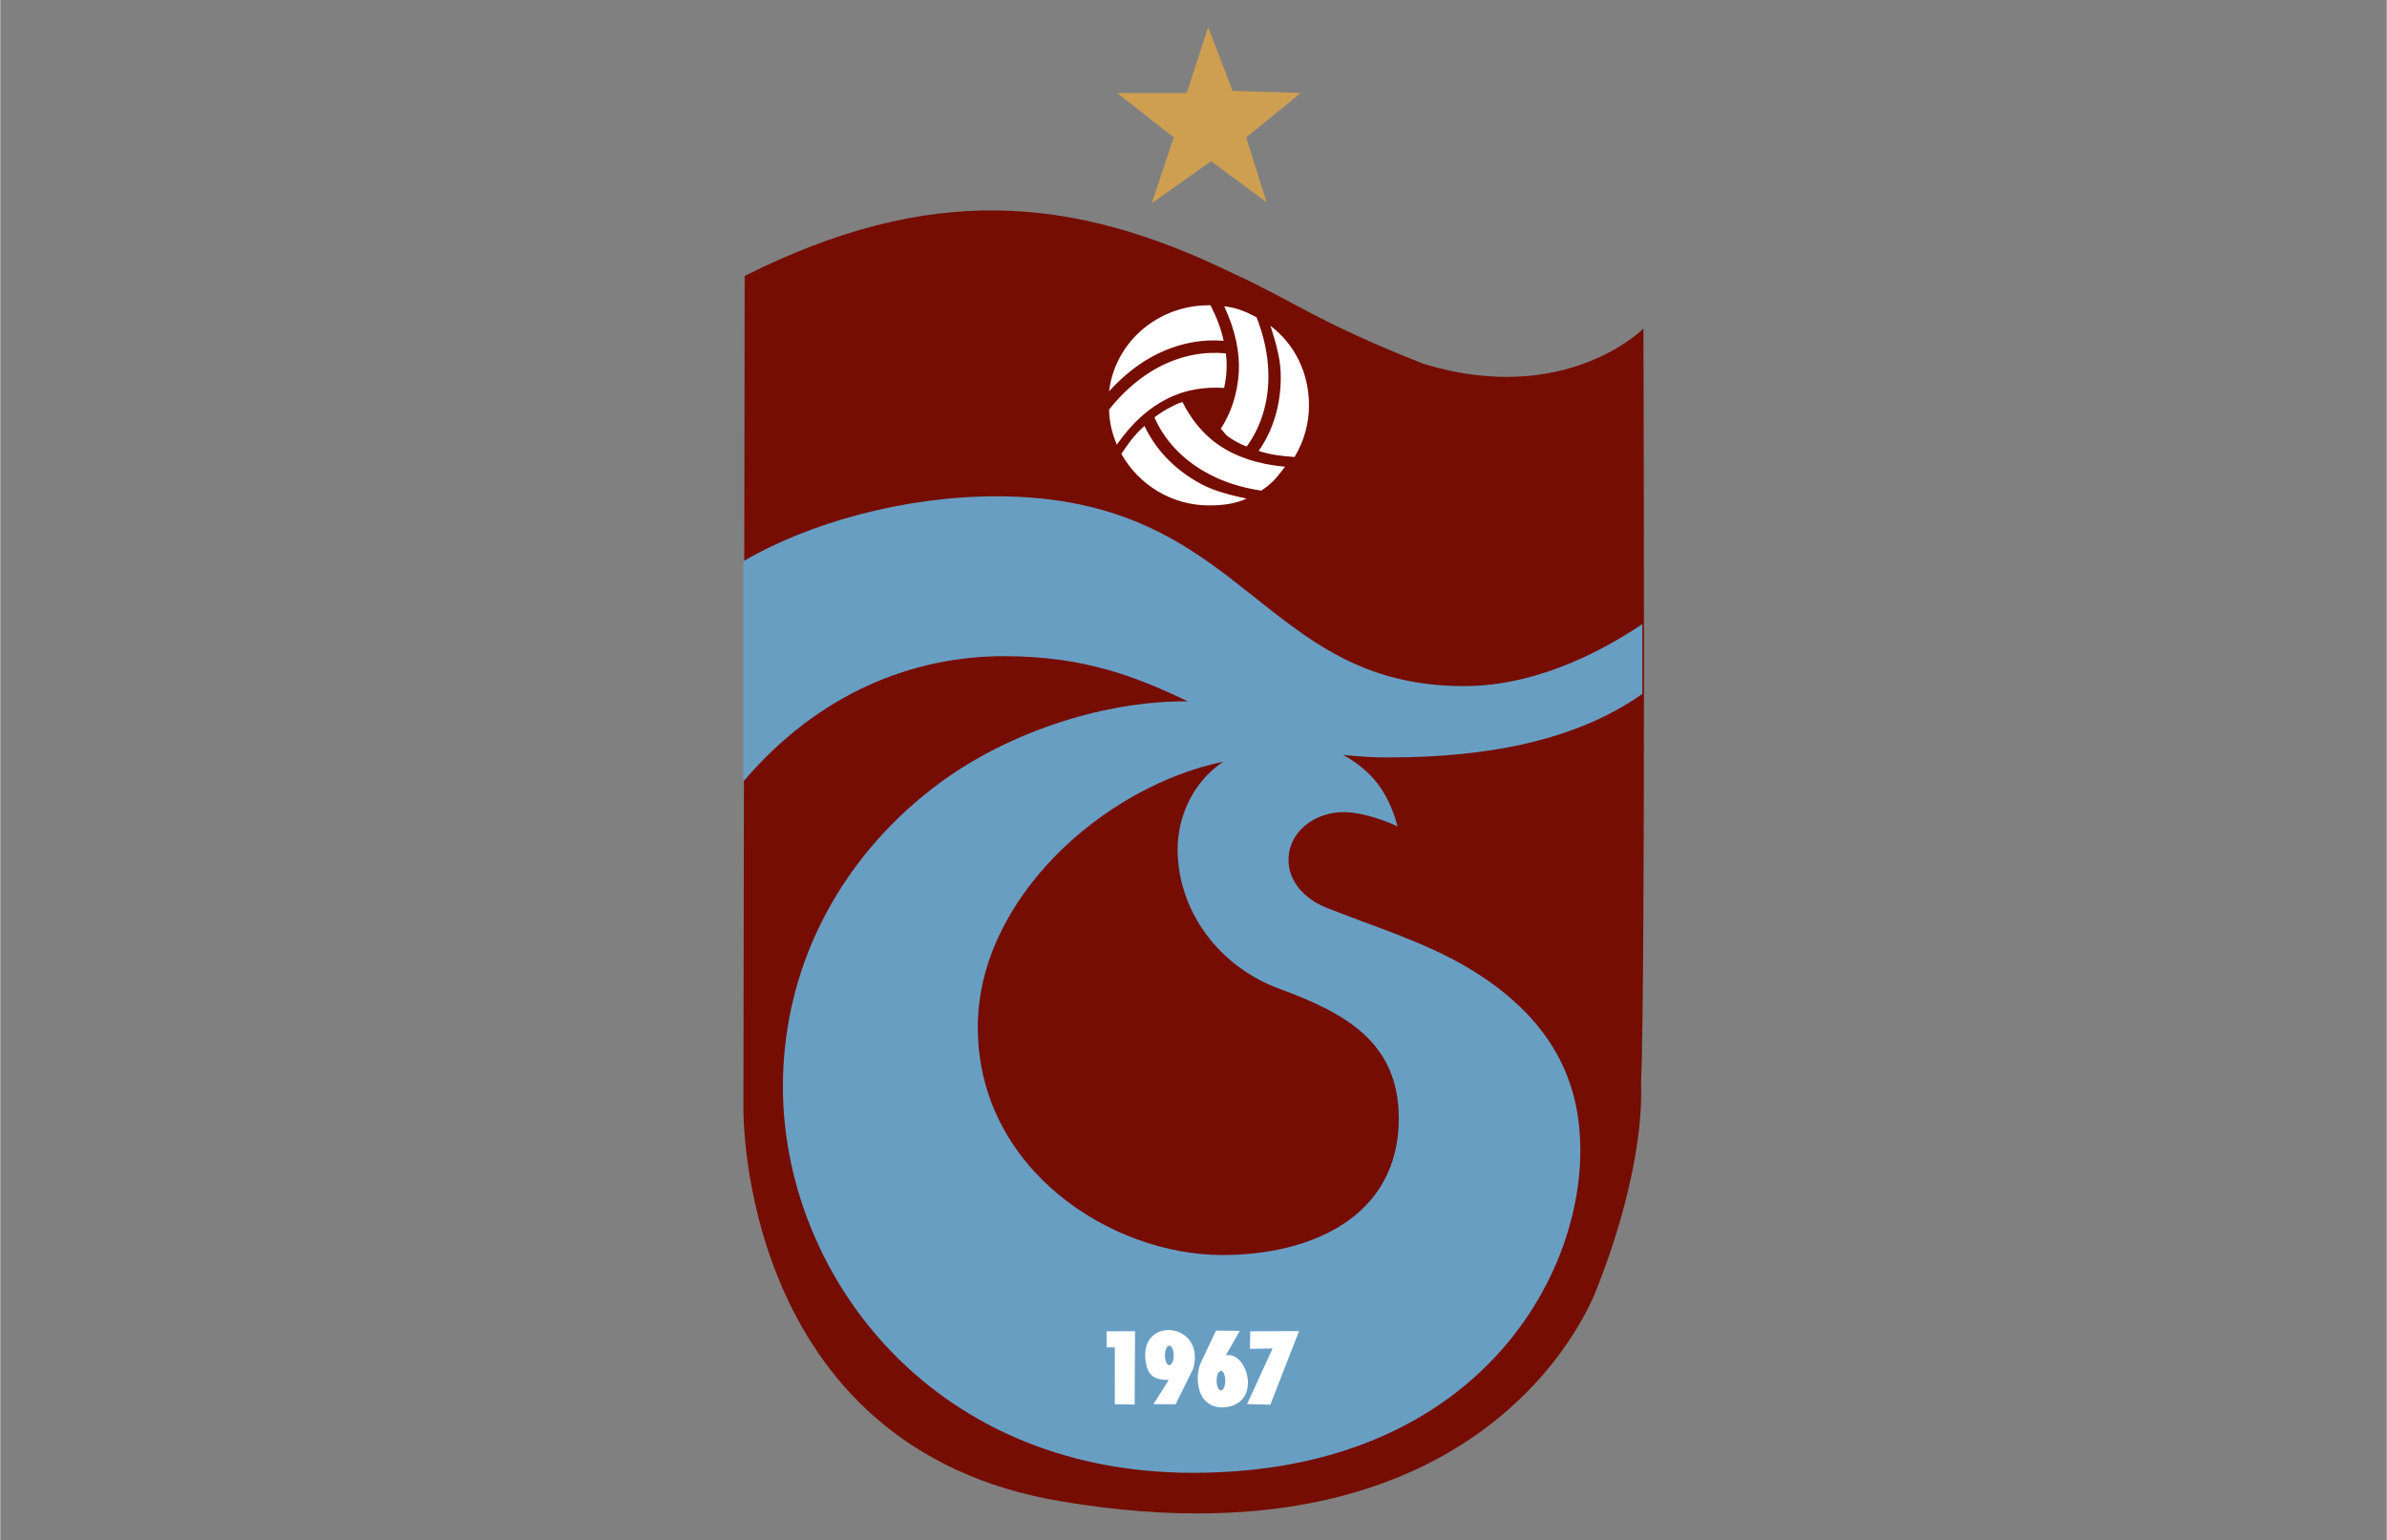
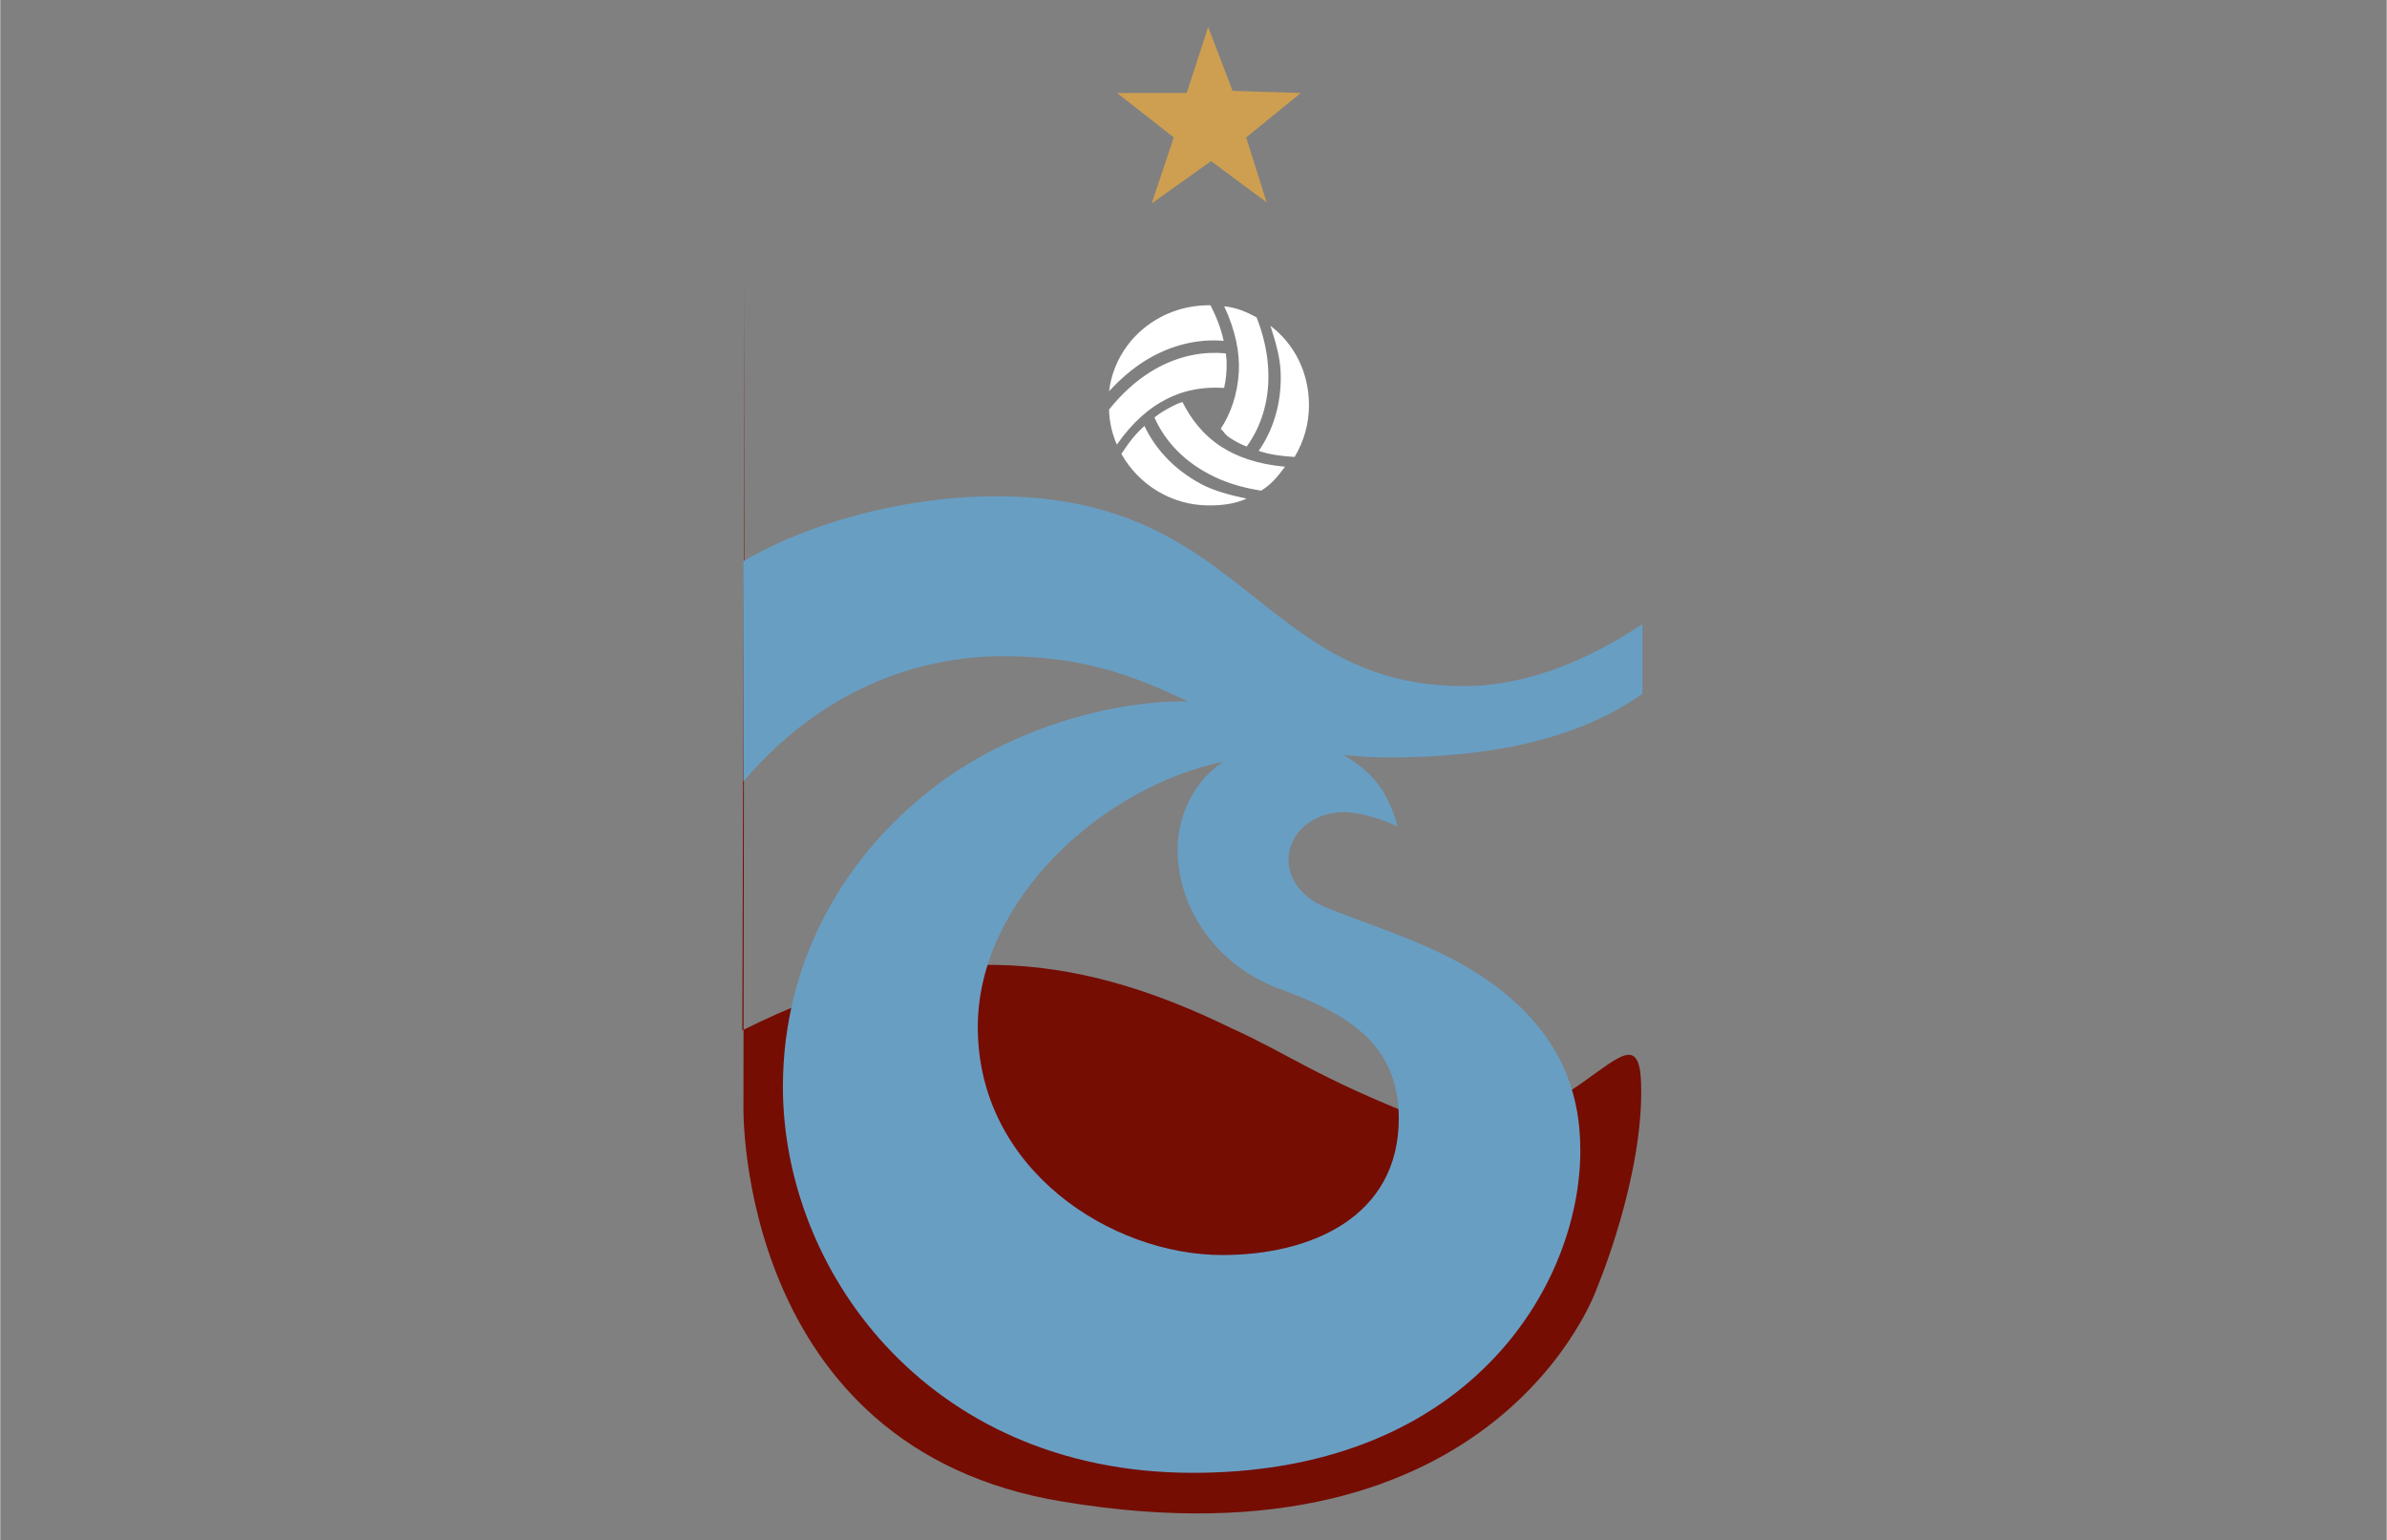
<svg xmlns="http://www.w3.org/2000/svg" width="1190" height="768" version="1.1" viewBox="-2.617 -2.617 231.13 149.2">
  <rect x="-2.617" y="-2.617" width="231.13" height="149.2" fill="#808080" stroke="none" />
  <g>
-     <path d="m69.478 24.112-0.12 80.511s-0.624 33.085 30.976 38.209c42.136 7.003 51.676-20.652 51.676-20.652s4.583-10.852 4.287-19.896c0.44-10.103 0.227-73.073 0.227-73.073s-7.507 7.595-21.251 3.428c-10.267-4.027-12.813-6.201-18.415-8.735-15.705-7.681-29.52-8.753-47.38 0.208" fill="#750d02" />
+     <path d="m69.478 24.112-0.12 80.511s-0.624 33.085 30.976 38.209c42.136 7.003 51.676-20.652 51.676-20.652s4.583-10.852 4.287-19.896s-7.507 7.595-21.251 3.428c-10.267-4.027-12.813-6.201-18.415-8.735-15.705-7.681-29.52-8.753-47.38 0.208" fill="#750d02" />
    <path d="m115.84 71.152c-11.728 2.451-23.784 13.379-23.784 25.712 0 13.784 12.925 22.077 23.684 22.077 8.564 0 17.079-3.661 17.091-13.223 0-7.456-5.263-10.247-11.659-12.604-5.628-2.085-9.712-7.348-9.763-13.399-0.012-3.239 1.481-6.592 4.431-8.564m40.58-6.56c-6.303 4.443-14.779 6.156-24.636 6.156-1.544 0-2.987-0.095-4.329-0.252 2.785 1.601 4.311 3.511 5.263 6.927-1.965-0.895-3.901-1.381-5.199-1.381-2.824-0.012-5.477 1.911-5.364 4.835 0.083 1.872 1.493 3.541 3.593 4.392 4.769 1.911 9.641 3.335 14.072 6.02 8.804 5.368 10.593 11.992 10.593 17.544 0 7.223-3.315 16.027-10.827 22.443-6.031 5.148-14.772 8.76-26.696 8.76-12.995 0-23.035-5.036-29.772-12.34-6.528-7.071-9.937-16.279-9.937-25.051 0-12.34 6.151-22.815 15.333-29.532 6.743-4.929 15.995-7.877 23.897-7.796-4.771-2.263-9.844-4.38-17.797-4.38-8.792 0-17.941 3.529-25.259 12.137v-21.332c6.252-3.675 15.503-6.289 24.489-6.289 12.12 0 18.485 4.588 24.276 9.195 5.824 4.588 11.085 9.188 21.012 9.188 6.245 0 12.264-2.647 17.287-5.999z" fill="#699ec3" />
-     <path d="m110.69 126.21c-1.44-0.091-2.888 1.024-2.279 3.514 0.24 0.895 0.851 1.348 2.143 1.311l-1.482 2.35 2.143 0.012 1.709-3.459c0.64-2.339-0.792-3.635-2.232-3.727zm4.438 0.049-1.471 3.107c-0.541 1.145-0.592 4.324 2.131 4.336 3.895-0.189 2.438-5.477 0.289-5.049l1.361-2.369zm8.043 0.049-4.727 0.018-0.031 1.701 2.199-0.043-2.471 5.394 2.25 0.057zm-15.887 0.012-2.752 6e-3v1.557h0.799l-6e-3 5.508 1.922 0.031zm3.32 1.393c0.233 0 0.428 0.43 0.428 0.953 0 0.523-0.194 0.945-0.428 0.945-0.233 0-0.424-0.423-0.424-0.945 0-0.523 0.19-0.953 0.424-0.953zm5.002 2.447c0.233 0 0.422 0.43 0.422 0.953 0 0.523-0.189 0.945-0.422 0.945-0.233 0-0.424-0.423-0.424-0.945 0-0.523 0.19-0.953 0.424-0.953z" fill="#fff" />
    <path d="m114.44 26.95c-4.941 0-9.083 3.541-9.668 8.332 1.121-1.229 2.276-2.192 3.441-2.93 2.703-1.689 5.421-2.155 7.658-1.955-0.247-1.115-0.612-2.137-1.273-3.447zm1.48 0.096c1.14 2.44 1.501 4.526 1.418 6.334-0.119 2.207-0.799 4.084-1.75 5.533 0.389 0.36 0.388 0.568 0.887 0.877 0.479 0.32 1.016 0.606 1.621 0.846 1.253-1.715 2.216-4.192 2.098-7.273-0.051-1.588-0.397-3.347-1.135-5.244-1.059-0.561-1.909-0.927-3.139-1.072zm4.481 1.891c0.511 1.581 0.944 3.125 0.988 4.5 0.12 3.176-0.832 5.772-2.129 7.619 1.084 0.347 2.009 0.491 3.477 0.586 0.883-1.463 1.395-3.177 1.395-4.998 0-3.156-1.387-5.924-3.731-7.707zm-5.133 2.625c-1.948-0.052-4.241 0.434-6.523 1.863-1.356 0.856-2.703 2.036-3.977 3.631 0.037 1.241 0.289 2.295 0.756 3.391 1.551-2.212 3.169-3.574 4.777-4.393 1.972-1.015 3.895-1.204 5.609-1.098 0.119-0.523 0.202-1.07 0.232-1.645 0.025-0.579 0.032-1.053-0.062-1.695-0.263-0.028-0.534-0.047-0.812-0.055zm-3.387 4.76c-0.511 0.157-0.667 0.246-1.178 0.512-0.523 0.271-1.028 0.584-1.537 0.975 0.844 1.953 2.515 4.029 5.236 5.465 1.387 0.751 3.089 1.323 5.1 1.631 1.027-0.643 1.575-1.342 2.312-2.318-2.679-0.24-4.67-0.964-6.184-1.941-1.845-1.204-2.975-2.785-3.75-4.322zm-3.682 2.318c-0.844 0.751-1.416 1.469-2.236 2.705 1.664 2.968 4.846 4.99 8.477 4.99 1.336 0 2.488-0.144 3.654-0.654-1.62-0.347-3.156-0.751-4.365-1.395-2.812-1.487-4.577-3.611-5.529-5.646z" fill="#fff" />
    <path d="m114.37 0-2.08 6.391h-6.743l5.489 4.304-2.137 6.391 5.748-4.096 5.383 3.988-1.98-6.283 5.288-4.304-6.605-0.208z" fill="#ce9f51" />
  </g>
</svg>